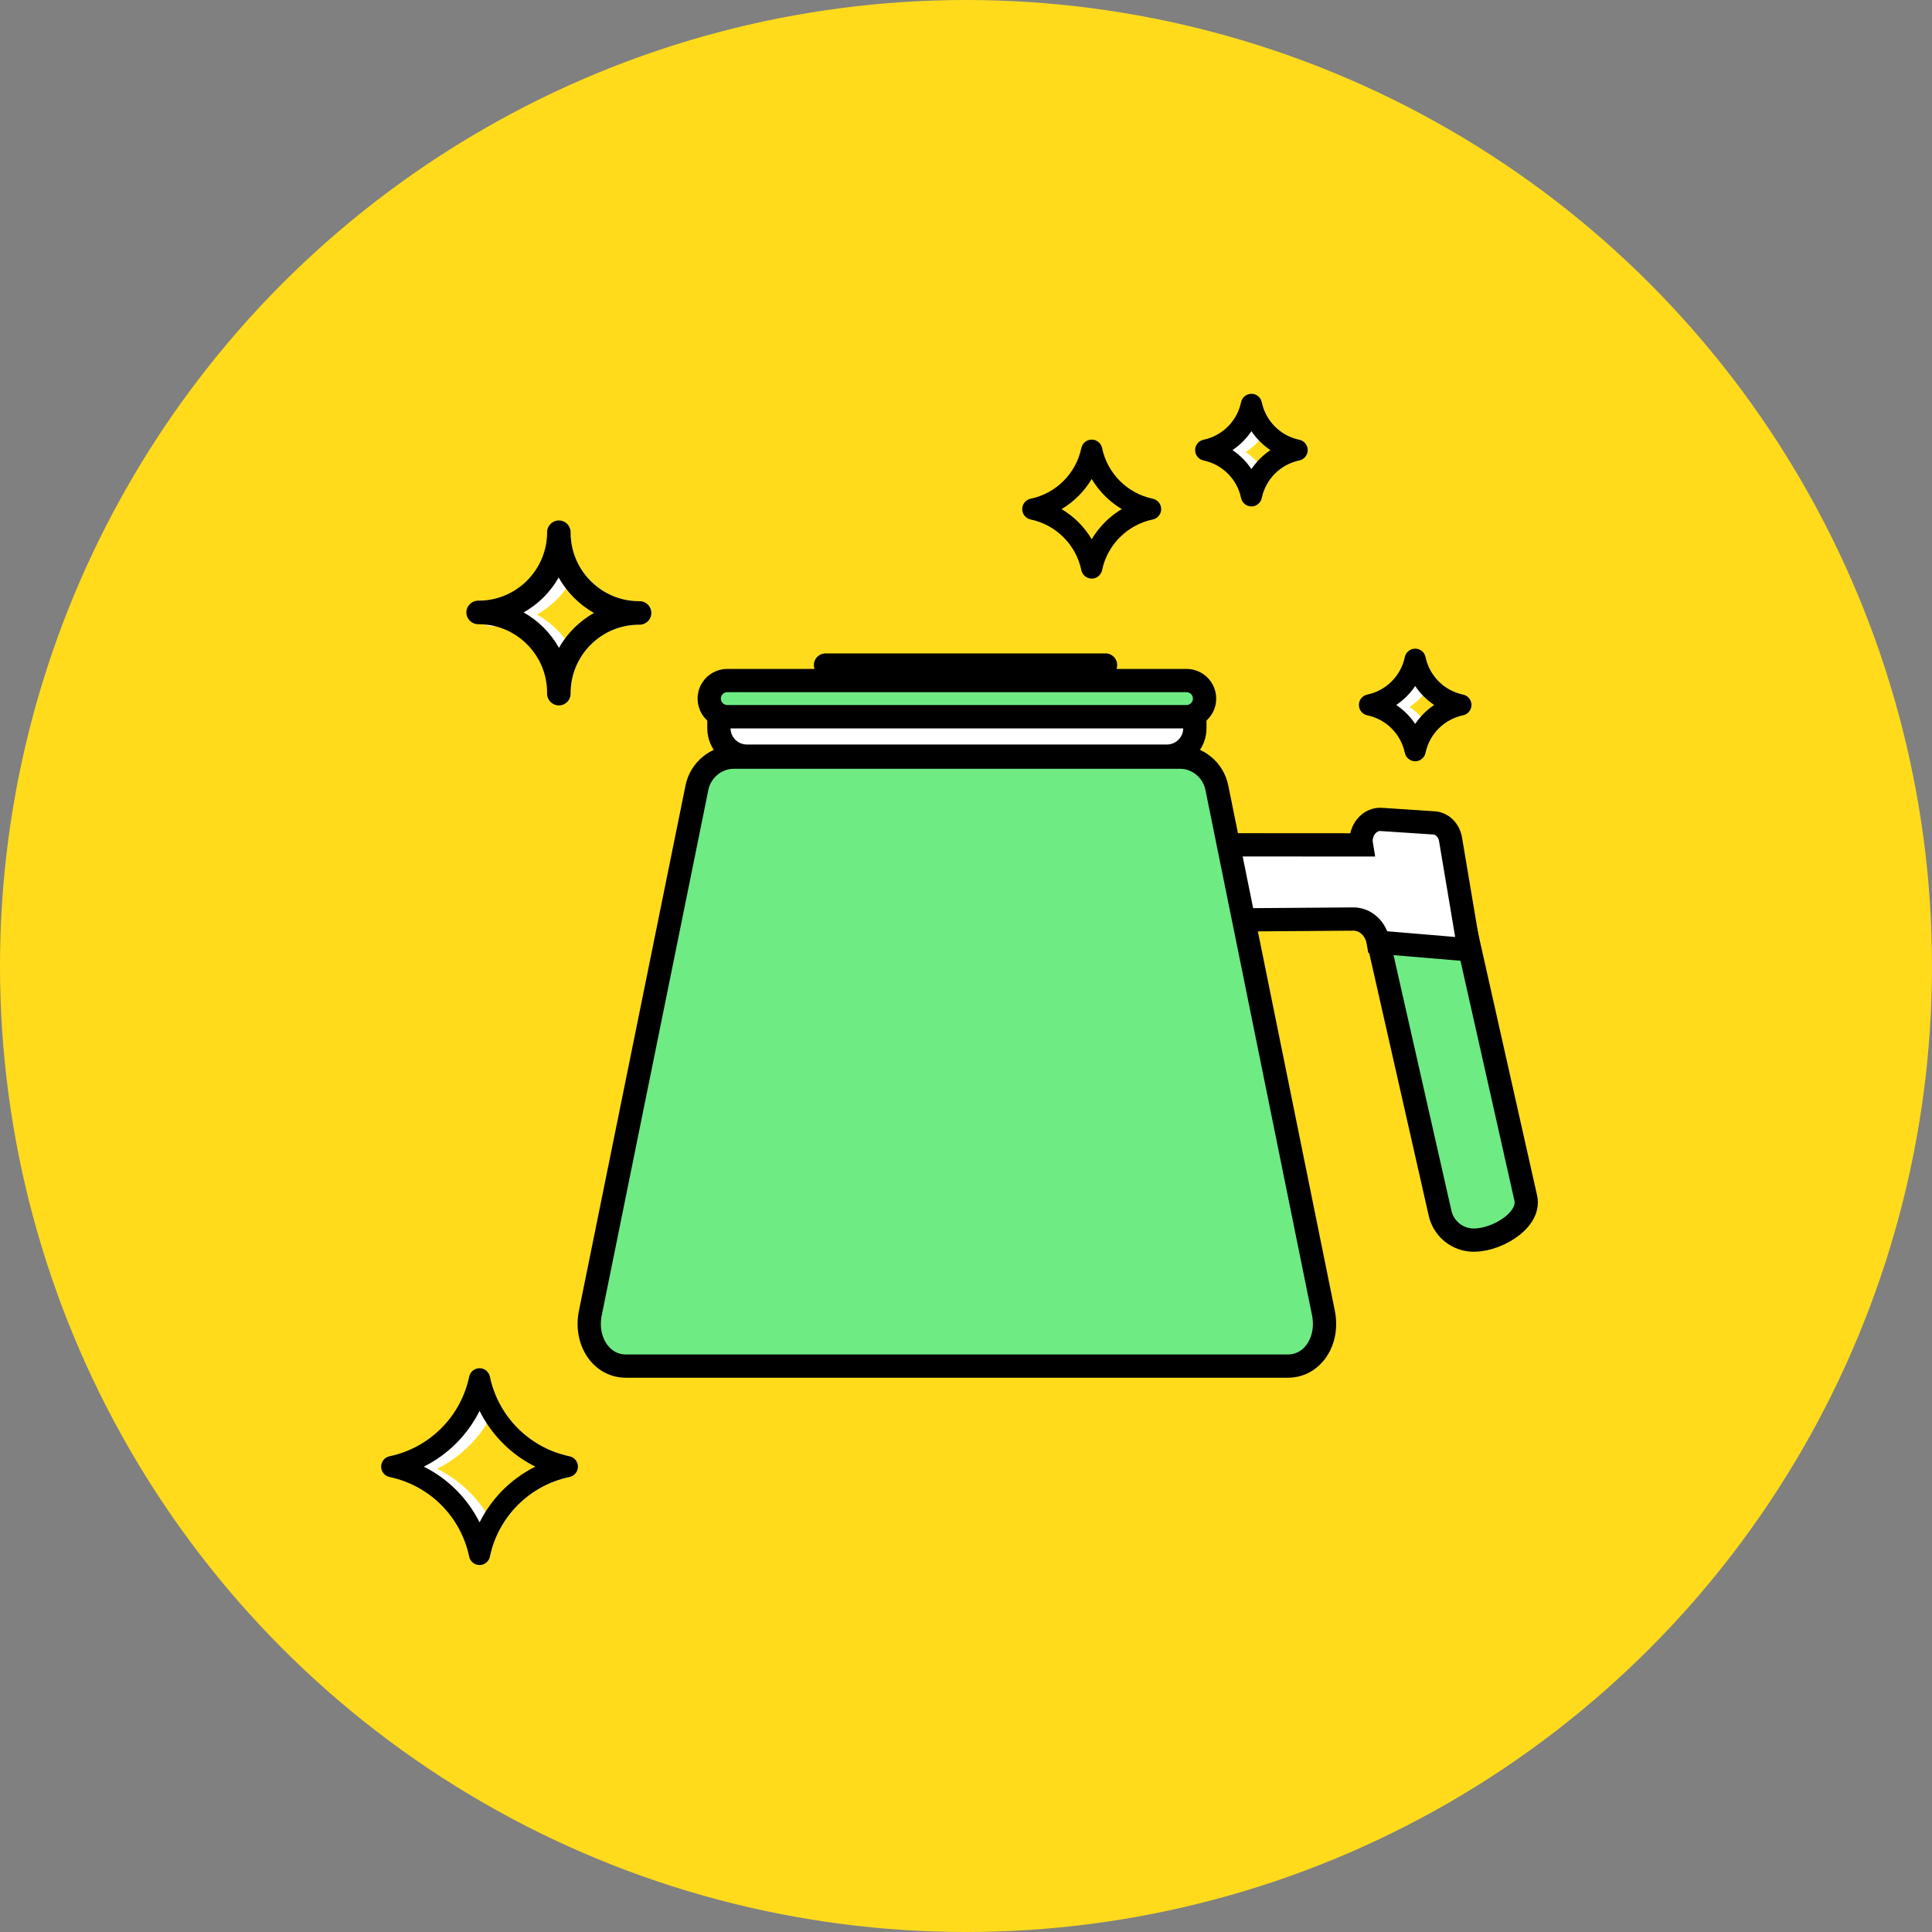
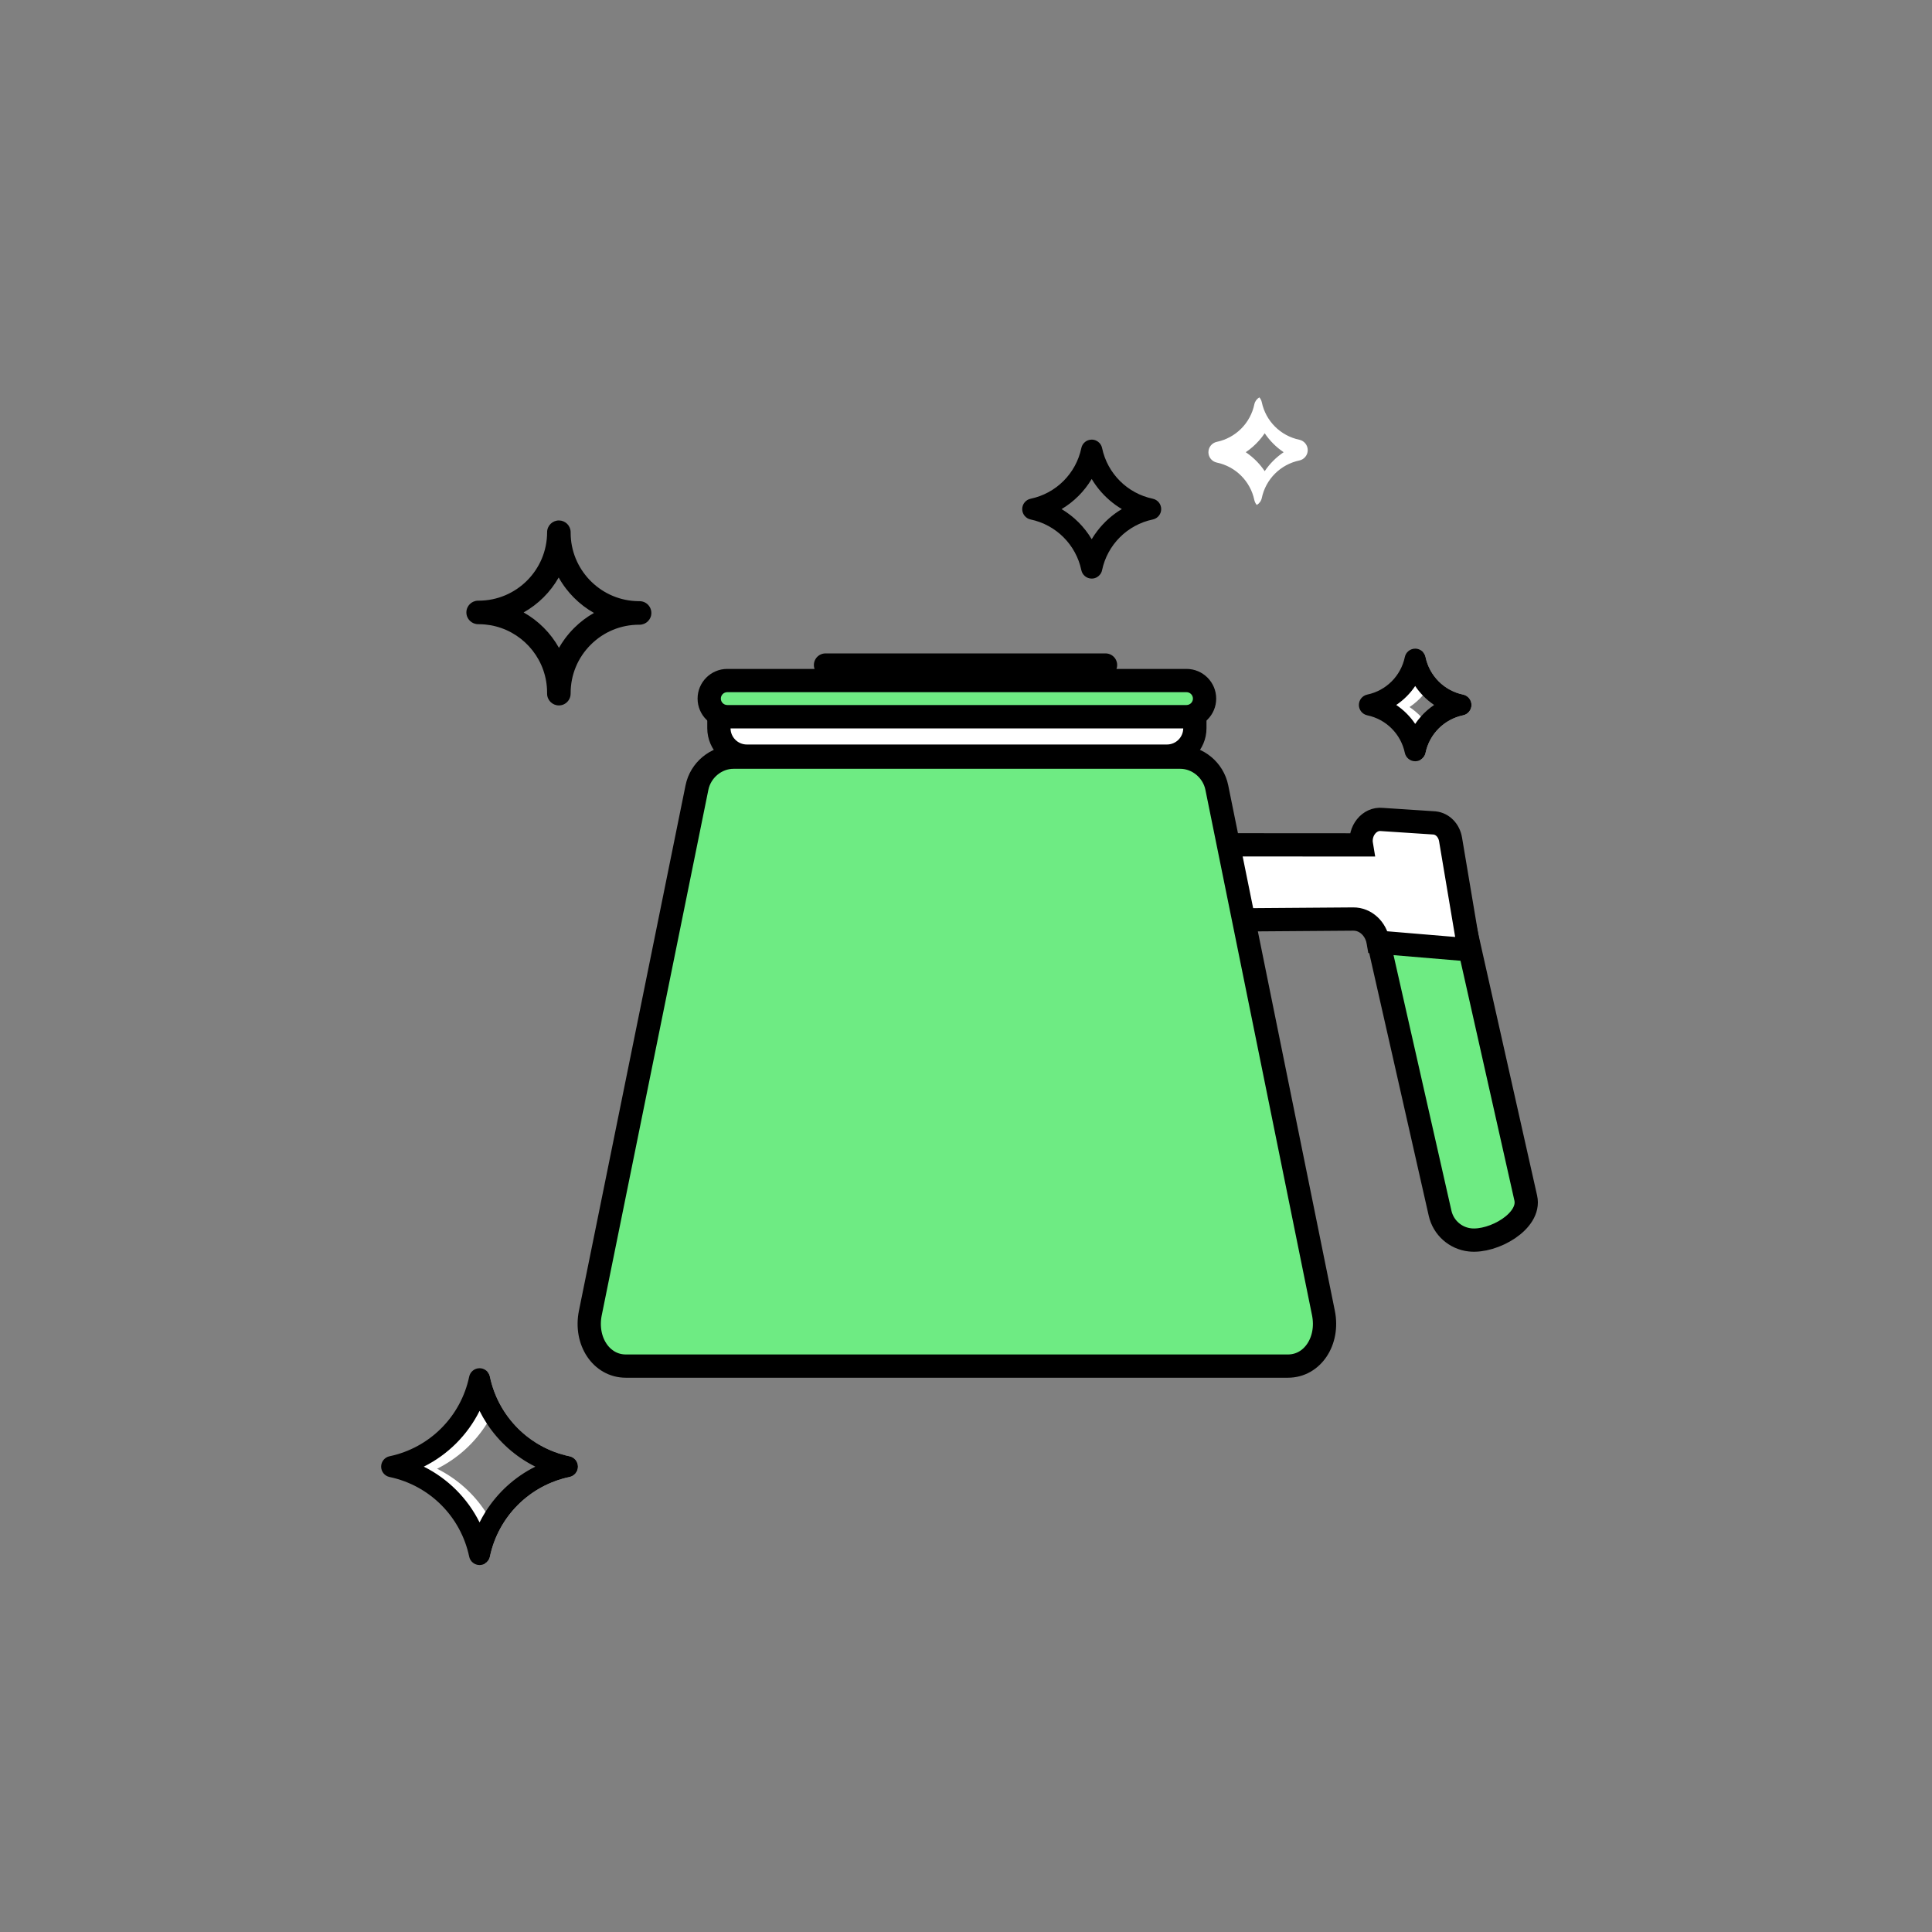
<svg xmlns="http://www.w3.org/2000/svg" viewBox="0 0 126 126" height="126" width="126" id="Layer_1">
  <rect x="0" y="0" width="126" height="126" fill="#808080" stroke="none" />
  <defs>
    <style>.cls-1{fill:#000;}.cls-1,.cls-2,.cls-3,.cls-4{stroke-width:0px;}.cls-2,.cls-5{fill:#6eeb83;}.cls-6,.cls-7,.cls-5{stroke:#000;stroke-miterlimit:10;stroke-width:1.517px;}.cls-6,.cls-3{fill:#fff;}.cls-7{fill:none;stroke-linecap:round;}.cls-4{fill:#ffdb1c;}</style>
  </defs>
-   <circle r="63" cy="63" cx="63" class="cls-4" />
  <path d="M89.5,59.617l5.959.519,4.047,17.999c.338,1.505-2.105,2.895-3.638,2.728h0c-.954-.104-1.737-.802-1.949-1.738l-4.419-19.507Z" class="cls-5" />
  <path d="M77.524,55.095l11.264.007h0c-.154-.908.522-1.746,1.336-1.658l3.438.226c.521.057.941.49,1.039,1.072l1.211,7.202-5.925-.497h0c-.15-.887-.831-1.516-1.632-1.51l-9.11.068-1.621-4.909Z" class="cls-6" />
  <path d="M84,89.093h-43.188c-1.598,0-2.682-1.64-2.311-3.466l6.953-34.266c.231-1.137,1.249-1.98,2.381-1.98h29.141c1.132,0,2.151.843,2.381,1.98l6.953,34.266c.371,1.826-.713,3.466-2.311,3.466Z" class="cls-5" />
  <path d="M48.707,49.313c-1.005,0-1.822-.817-1.822-1.822v-.758h31.042v.758c0,1.005-.818,1.822-1.823,1.822h-27.396Z" class="cls-3" />
  <path d="M77.168,47.491c0,.587-.476,1.064-1.063,1.064h-27.397c-.587,0-1.064-.476-1.064-1.064h29.524M78.684,45.974h-32.558v1.517c0,1.423,1.158,2.58,2.581,2.58h27.397c1.423,0,2.58-1.157,2.58-2.58v-1.517h0ZM77.168,49.007h.005-.005Z" class="cls-1" />
  <path d="M47.431,46.738c-.649,0-1.179-.528-1.179-1.177s.529-1.177,1.179-1.177h29.95c.649,0,1.178.528,1.178,1.177s-.528,1.177-1.178,1.177h-29.95Z" class="cls-2" />
  <path d="M77.381,45.142c.231,0,.419.188.419.419s-.188.419-.419.419h-29.95c-.231,0-.419-.188-.419-.419s.188-.419.419-.419h29.95M77.381,43.625h-29.95c-1.067,0-1.936.868-1.936,1.936s.868,1.936,1.936,1.936h29.95c1.067,0,1.936-.868,1.936-1.936s-.868-1.936-1.936-1.936h0Z" class="cls-1" />
  <line y2="43.372" x2="72.1" y1="43.372" x1="53.837" class="cls-7" />
  <path d="M37.143,94.974c-2.607-.546-4.645-2.584-5.192-5.192-.025-.121-.081-.23-.16-.317-.163.095-.285.257-.326.453-.546,2.608-2.584,4.645-5.192,5.192-.32.067-.549.35-.549.677s.23.609.549.676c2.608.546,4.645,2.585,5.192,5.192.026.122.083.23.16.318.163-.096.285-.258.326-.454.547-2.607,2.585-4.645,5.192-5.192.32-.067.55-.349.55-.676s-.23-.61-.55-.677ZM32.142,99.423c-.143-.287-.302-.564-.477-.83-.783-1.193-1.873-2.165-3.16-2.806,1.336-.665,2.458-1.687,3.247-2.943.141-.224.271-.456.39-.694.784,1.574,2.063,2.853,3.636,3.637-1.573.784-2.852,2.063-3.636,3.636Z" class="cls-3" />
  <path d="M37.143,94.974c-2.607-.546-4.645-2.584-5.192-5.192-.025-.121-.081-.23-.16-.317-.127-.144-.313-.233-.516-.233-.327,0-.609.23-.676.549-.547,2.608-2.585,4.645-5.192,5.192-.32.067-.55.35-.55.677s.23.609.55.676c2.607.546,4.645,2.584,5.192,5.192.066.32.349.549.676.549.126,0,.247-.034.35-.095.163-.096.285-.258.326-.454.547-2.607,2.585-4.645,5.192-5.192.32-.067.55-.349.55-.676s-.23-.61-.55-.677ZM31.276,99.287c-.784-1.573-2.063-2.852-3.637-3.636,1.574-.784,2.853-2.063,3.637-3.637.143.287.302.564.477.83.783,1.194,1.873,2.166,3.16,2.807-1.336.665-2.458,1.687-3.247,2.942-.141.224-.271.456-.39.694Z" class="cls-1" />
  <path d="M84.738,28.679c-1.229-.257-2.189-1.217-2.447-2.446-.025-.121-.081-.23-.16-.317-.163.095-.285.257-.326.453-.257,1.228-1.217,2.189-2.446,2.447-.32.066-.549.349-.549.676s.229.609.549.676c1.229.258,2.189,1.218,2.446,2.447.026.121.083.23.16.317.163-.095.285-.258.326-.454.258-1.229,1.218-2.188,2.447-2.446.32-.067.549-.349.549-.676s-.23-.61-.549-.677ZM82.481,30.727c-.148-.219-.314-.425-.496-.614-.224-.233-.472-.441-.74-.622.32-.215.611-.47.865-.757.134-.151.258-.311.371-.478.328.488.748.908,1.235,1.236-.487.328-.907.748-1.235,1.236Z" class="cls-3" />
-   <path d="M84.738,28.679c-1.229-.257-2.189-1.217-2.447-2.446-.025-.121-.081-.23-.16-.317-.127-.144-.313-.233-.516-.233-.327,0-.609.23-.676.549-.258,1.229-1.218,2.189-2.447,2.446-.32.067-.549.35-.549.677s.23.609.549.676c1.229.258,2.189,1.217,2.447,2.446.067.32.349.55.676.55.126,0,.247-.035.35-.096.163-.095.285-.258.326-.454.258-1.229,1.218-2.188,2.447-2.446.32-.067.549-.349.549-.676s-.23-.61-.549-.677ZM81.615,30.591c-.328-.488-.748-.908-1.236-1.236.488-.328.908-.748,1.236-1.236.147.219.313.425.496.614.223.233.471.441.74.622-.32.215-.611.47-.865.757-.134.151-.258.311-.371.478Z" class="cls-1" />
  <path d="M95.418,45.299c-1.229-.257-2.189-1.217-2.447-2.446-.025-.121-.081-.23-.16-.317-.163.095-.285.257-.326.453-.257,1.228-1.217,2.189-2.446,2.447-.32.066-.549.349-.549.676s.229.609.549.676c1.229.258,2.189,1.218,2.446,2.447.026.121.083.23.16.317.163-.095.285-.258.326-.454.258-1.229,1.218-2.188,2.447-2.446.32-.067.549-.349.549-.676s-.23-.61-.549-.677ZM93.162,47.348c-.148-.219-.314-.425-.496-.614-.224-.233-.472-.441-.74-.622.32-.215.611-.47.865-.757.134-.151.258-.311.371-.478.328.488.748.908,1.235,1.236-.487.328-.907.748-1.235,1.236Z" class="cls-3" />
  <path d="M95.418,45.299c-1.229-.257-2.189-1.217-2.447-2.446-.025-.121-.081-.23-.16-.317-.127-.144-.313-.233-.516-.233-.327,0-.609.23-.676.549-.258,1.229-1.218,2.189-2.447,2.446-.32.067-.549.35-.549.677s.23.609.549.676c1.229.258,2.189,1.217,2.447,2.446.067.32.349.55.676.55.126,0,.247-.035.35-.096.163-.095.285-.258.326-.454.258-1.229,1.218-2.188,2.447-2.446.32-.067.549-.349.549-.676s-.23-.61-.549-.677ZM92.295,47.212c-.328-.488-.748-.908-1.236-1.236.488-.328.908-.748,1.236-1.236.147.219.313.425.496.614.223.233.471.441.74.622-.32.215-.611.47-.865.757-.134.151-.258.311-.371.478Z" class="cls-1" />
  <path d="M75.181,32.526c-1.66-.348-2.958-1.646-3.306-3.306-.026-.122-.083-.23-.16-.318-.128-.143-.315-.231-.517-.231-.327,0-.609.229-.676.549-.348,1.66-1.646,2.958-3.306,3.306-.32.067-.55.349-.55.676s.23.61.55.677c1.66.348,2.958,1.646,3.306,3.306.067.32.349.549.676.549.126,0,.247-.034.35-.095.164-.096.286-.258.326-.454.348-1.66,1.646-2.958,3.307-3.306.32-.067.549-.349.549-.677s-.23-.609-.549-.676ZM71.198,35.167c-.481-.808-1.157-1.484-1.965-1.965.808-.481,1.483-1.157,1.965-1.965.145.244.308.475.487.693.414.505.914.935,1.477,1.271-.614.366-1.152.845-1.585,1.408-.137.177-.264.364-.379.557Z" class="cls-1" />
-   <path d="M42.116,39.322c-.236-.022-.467-.063-.69-.123-2.342-.132-4.21-2.086-4.21-4.456v-.033c0-.212-.086-.404-.224-.543-.004-.004-.008-.008-.013-.012-.255.125-.431.387-.431.69,0,1.231-.501,2.347-1.309,3.155-.808.808-1.925,1.309-3.155,1.309h-.033c-.424,0-.767.343-.767.767,0,.275.145.516.362.652.117.073.256.115.405.115h.033c.086,0,.172.002.258.007,2.343.134,4.207,2.082,4.207,4.457v.066c0,.218.091.415.237.554.255-.125.431-.387.431-.69v-.033c0-1.198.468-2.323,1.318-3.166.842-.838,1.959-1.298,3.15-1.298h.03c.423,0,.766-.342.767-.764,0-.277-.145-.52-.364-.656ZM38.318,41.087c-.395.392-.729.83-.996,1.301-.142-.255-.303-.499-.481-.729-.493-.642-1.114-1.181-1.824-1.581.748-.421,1.396-.997,1.902-1.685.14-.19.269-.388.385-.594.264.473.595.913.988,1.308.396.399.838.735,1.314,1.003-.465.262-.898.589-1.288.977Z" class="cls-3" />
  <path d="M42.116,39.322c-.116-.072-.252-.114-.398-.114h-.067c-.075-.001-.151-.004-.225-.008-2.342-.132-4.21-2.086-4.21-4.456v-.033c0-.212-.086-.404-.224-.543-.004-.004-.008-.008-.013-.012-.137-.132-.324-.213-.53-.213-.424,0-.768.343-.768.767,0,1.231-.501,2.347-1.309,3.155s-1.924,1.309-3.155,1.309h-.033c-.424,0-.768.343-.768.767s.344.767.768.767h.033c.144,0,.287.007.427.021.238.022.471.063.696.123,1.92.5,3.34,2.248,3.34,4.321v.066c0,.424.344.767.768.767.12,0,.234-.027.336-.077.255-.125.431-.387.431-.69v-.033c0-1.198.468-2.323,1.318-3.166.842-.838,1.959-1.298,3.15-1.298h.03c.423,0,.766-.342.767-.764,0-.277-.145-.52-.364-.656ZM36.455,42.252c-.54-.966-1.341-1.768-2.305-2.311.954-.537,1.747-1.327,2.286-2.278.142.253.303.497.481.729.155.202.324.396.506.579.396.398.838.735,1.315,1.003-.466.262-.898.589-1.288.976-.224.222-.427.459-.611.708-.14.19-.269.389-.385.594Z" class="cls-1" />
</svg>